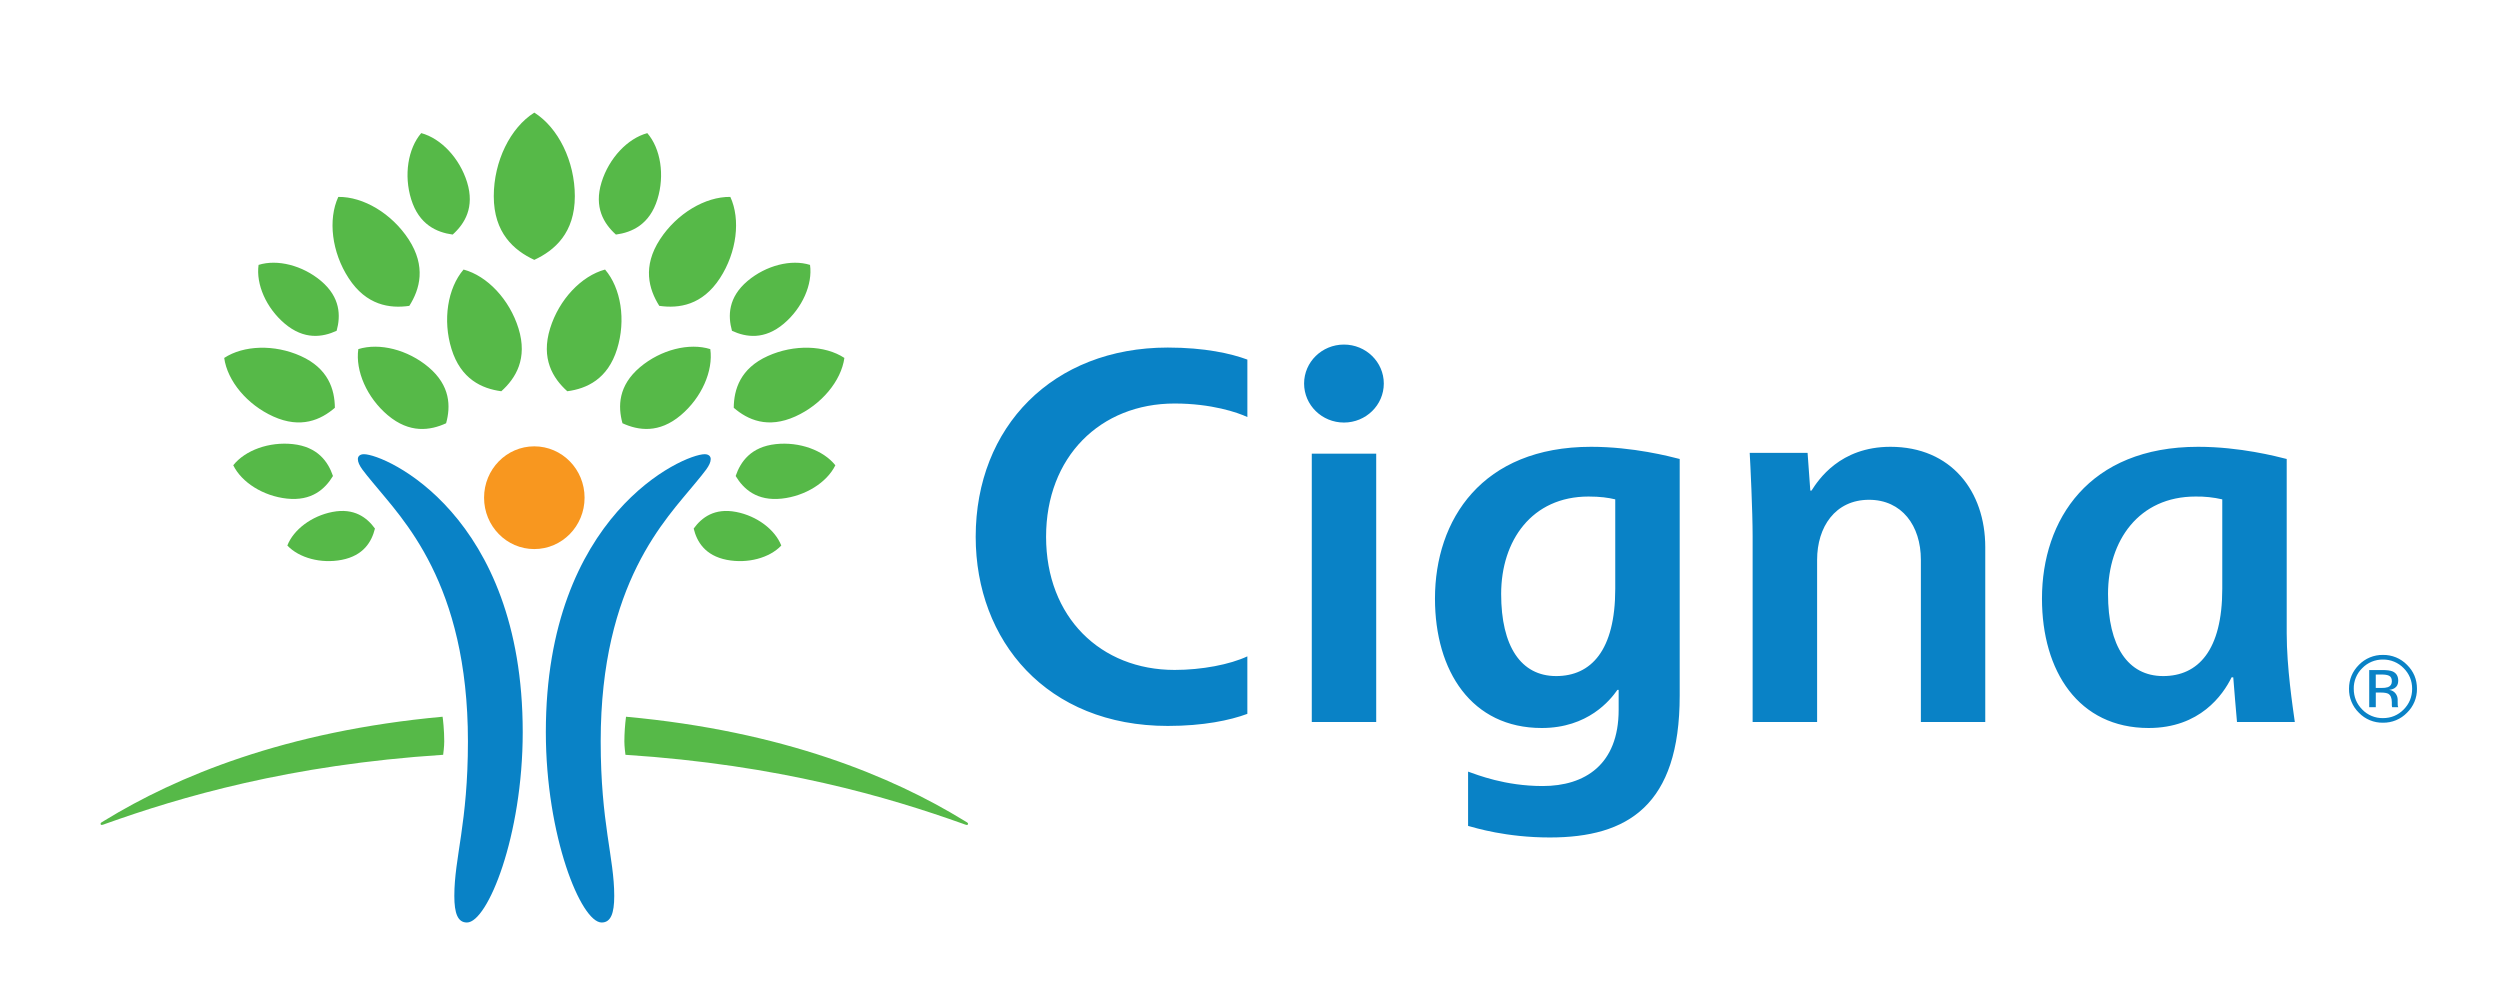
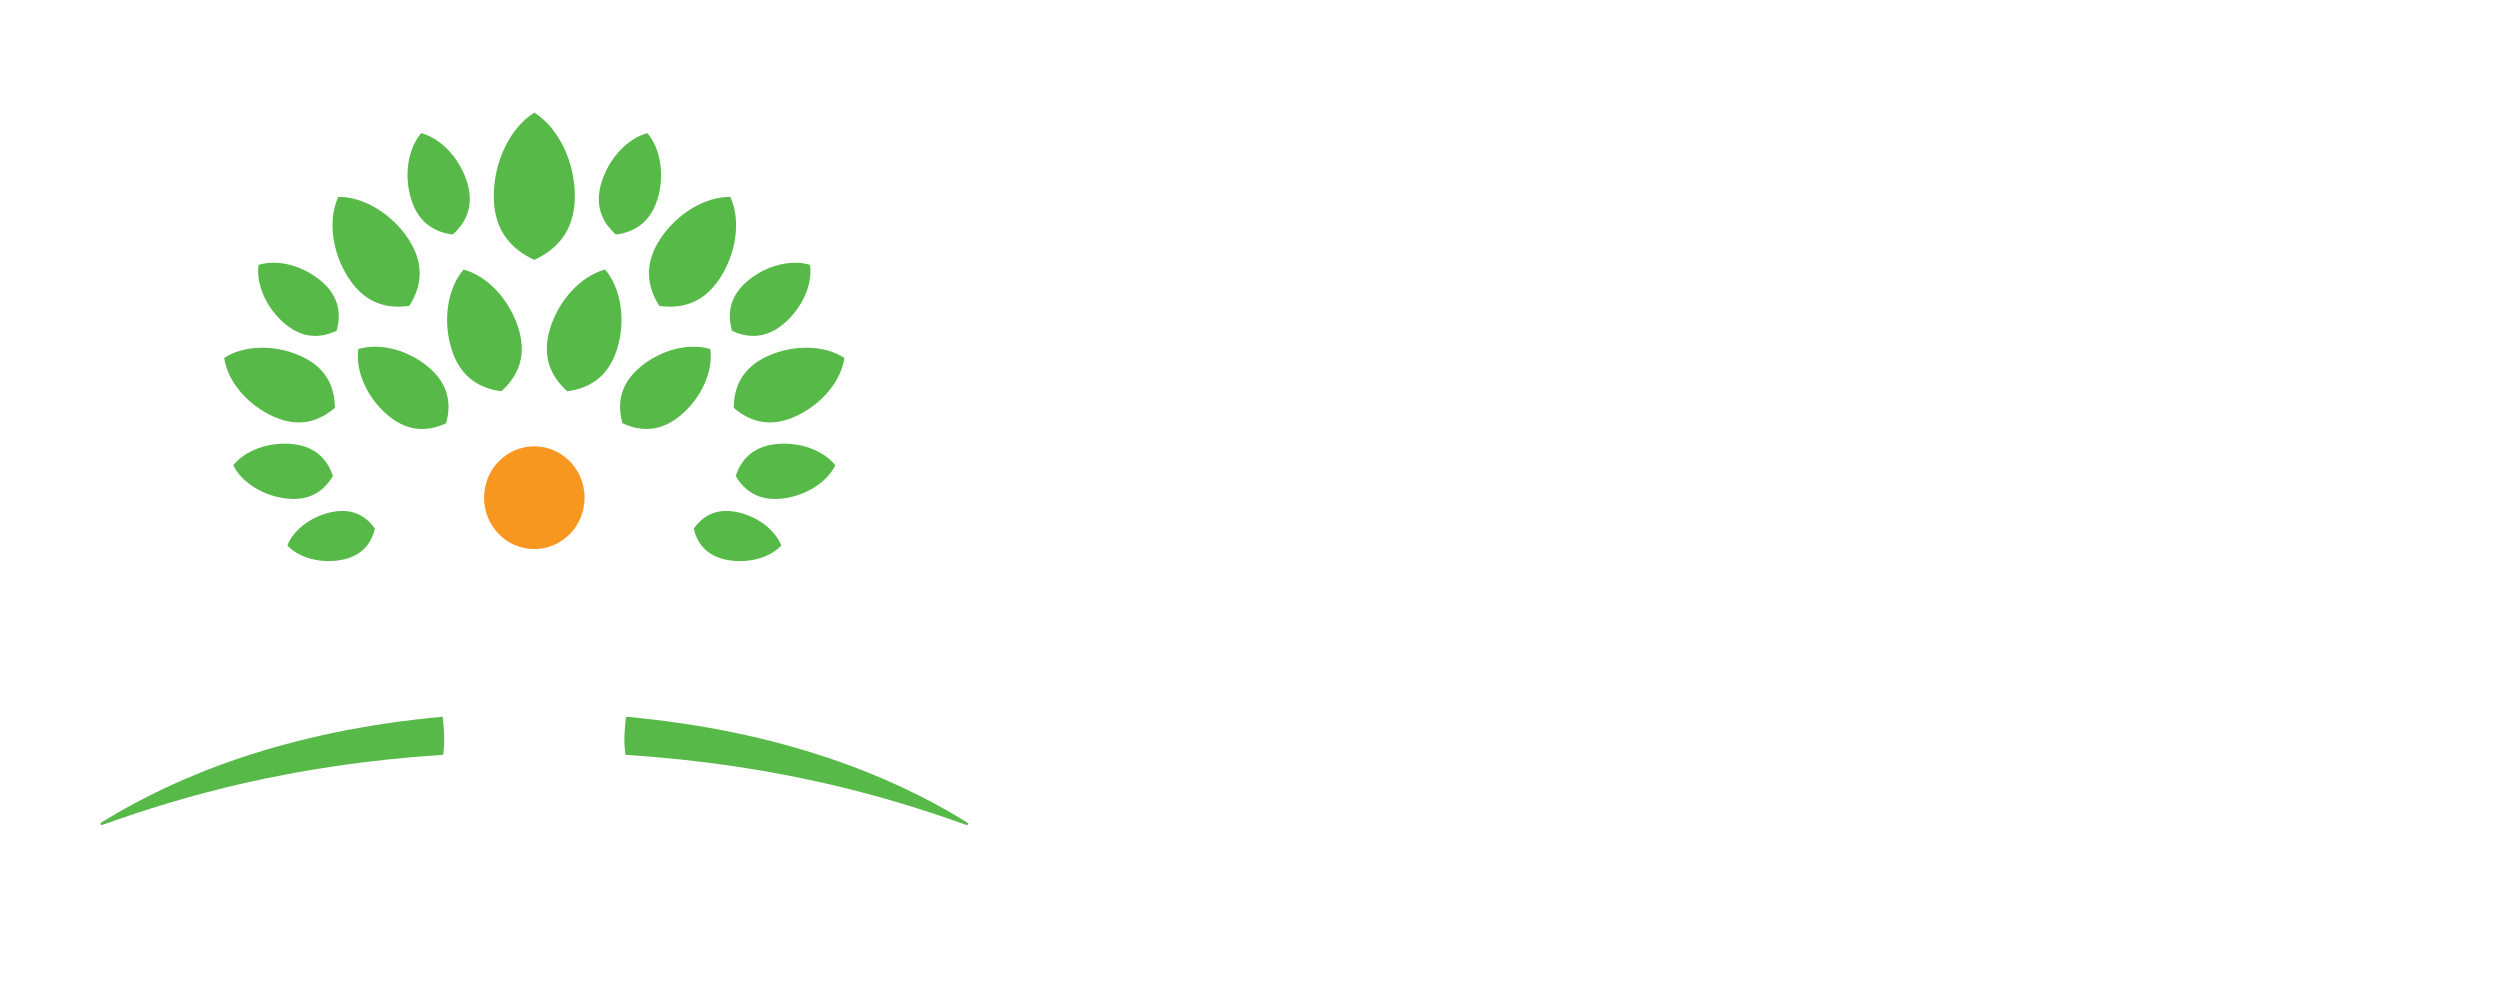
<svg xmlns="http://www.w3.org/2000/svg" width="271" height="108" viewBox="0 0 271 108" fill="none">
-   <path d="M39.452 49.235C41.75 49.235 56.663 55.794 56.663 79.355C56.663 90.615 52.858 100 50.615 100C49.624 100 49.249 99.015 49.249 97.121C49.249 92.952 50.724 89.259 50.724 80.361C50.724 63.18 43.622 56.248 40.442 52.346C39.504 51.191 38.792 50.44 38.792 49.761C38.792 49.484 38.99 49.235 39.452 49.235ZM77.042 49.761C77.042 50.44 76.33 51.191 75.392 52.346C72.214 56.248 65.115 63.18 65.115 80.358C65.115 89.257 66.584 92.95 66.584 97.121C66.584 99.015 66.208 100 65.221 100C62.974 100 59.169 90.615 59.169 79.355C59.169 55.794 74.086 49.235 76.387 49.235C76.846 49.235 77.042 49.484 77.042 49.761Z" fill="#0982C6" />
  <path d="M52.473 53.951C52.473 57.028 54.908 59.519 57.914 59.519C60.929 59.519 63.368 57.028 63.368 53.951C63.368 50.871 60.929 48.383 57.916 48.383C54.908 48.383 52.473 50.871 52.473 53.951Z" fill="#F8971F" />
  <path d="M29.629 45.149C26.782 43.866 24.65 41.295 24.303 38.801C26.416 37.416 29.755 37.309 32.603 38.593C35.584 39.936 36.283 42.207 36.3 44.204C34.782 45.515 32.613 46.495 29.629 45.149ZM37.795 30.155C35.963 27.35 35.537 23.799 36.671 21.345C39.385 21.309 42.467 23.145 44.297 25.947C46.208 28.885 45.519 31.34 44.371 33.155C42.235 33.462 39.707 33.094 37.795 30.155ZM42.035 45.011C39.776 43.103 38.507 40.21 38.841 37.844C41.128 37.131 44.202 37.901 46.461 39.806C48.826 41.808 48.864 44.055 48.358 45.881C46.632 46.675 44.401 47.005 42.035 45.009M48.944 37.83C47.973 34.7 48.52 31.235 50.25 29.219C52.82 29.905 55.233 32.465 56.204 35.596C57.221 38.875 55.908 41.005 54.342 42.411C52.252 42.132 49.957 41.11 48.944 37.83ZM37.045 60.688C34.796 61.124 32.422 60.482 31.148 59.135C31.818 57.406 33.785 55.929 36.037 55.494C38.395 55.038 39.781 56.102 40.645 57.295C40.291 58.725 39.411 60.227 37.045 60.688ZM31.099 54.048C28.536 53.772 26.202 52.304 25.284 50.434C26.579 48.803 29.18 47.864 31.744 48.141C34.43 48.432 35.562 50.035 36.094 51.598C35.236 53.017 33.786 54.339 31.099 54.048ZM30.87 35.085C28.859 33.385 27.732 30.815 28.03 28.714C30.06 28.076 32.793 28.763 34.804 30.457C36.903 32.236 36.942 34.233 36.491 35.858C34.953 36.565 32.973 36.858 30.87 35.085ZM44.573 21.606C43.762 18.998 44.222 16.106 45.661 14.429C47.806 15.006 49.818 17.137 50.629 19.742C51.476 22.477 50.378 24.248 49.071 25.427C47.328 25.191 45.424 24.342 44.574 21.608M10.902 89.298C10.902 89.369 10.948 89.425 11.037 89.425C11.121 89.425 11.273 89.358 11.437 89.3C19.483 86.424 31.364 82.894 48.038 81.82C48.058 81.669 48.156 80.928 48.156 80.358C48.156 79.156 48.014 77.902 47.976 77.693C30.891 79.255 19.098 84.191 11.351 88.935C11.036 89.13 10.902 89.174 10.902 89.298ZM79.538 44.203C79.555 42.207 80.251 39.935 83.232 38.591C86.077 37.307 89.421 37.412 91.532 38.8C91.184 41.294 89.055 43.865 86.21 45.146C83.222 46.492 81.055 45.513 79.538 44.203ZM71.466 33.154C70.321 31.338 69.629 28.882 71.544 25.944C73.371 23.143 76.452 21.308 79.168 21.344C80.298 23.797 79.869 27.349 78.043 30.154C76.132 33.092 73.599 33.46 71.466 33.154ZM67.476 45.88C66.973 44.053 67.011 41.806 69.377 39.804C71.638 37.9 74.707 37.13 76.997 37.844C77.329 40.206 76.061 43.101 73.8 45.007C71.439 47.003 69.201 46.673 67.476 45.88ZM61.494 42.411C59.928 41.005 58.616 38.875 59.633 35.594C60.6 32.465 63.024 29.907 65.588 29.219C67.318 31.235 67.866 34.698 66.894 37.83C65.877 41.11 63.592 42.132 61.494 42.411ZM75.195 57.296C76.059 56.107 77.439 55.038 79.802 55.495C82.057 55.931 84.019 57.411 84.691 59.137C83.42 60.483 81.043 61.124 78.791 60.689C76.428 60.229 75.543 58.725 75.195 57.296ZM79.745 51.6C80.276 50.036 81.41 48.433 84.096 48.142C86.659 47.866 89.257 48.807 90.552 50.437C89.635 52.304 87.299 53.773 84.74 54.05C82.051 54.34 80.598 53.019 79.745 51.6ZM79.346 35.86C78.893 34.235 78.929 32.237 81.035 30.457C83.046 28.764 85.777 28.076 87.807 28.716C88.104 30.817 86.976 33.386 84.967 35.085C82.866 36.861 80.88 36.568 79.346 35.86ZM66.765 25.428C65.457 24.25 64.363 22.479 65.211 19.744C66.019 17.139 68.034 15.008 70.168 14.431C71.619 16.109 72.072 18.999 71.264 21.608C70.416 24.342 68.509 25.192 66.765 25.428ZM104.484 88.937C96.74 84.192 84.948 79.256 67.861 77.694C67.747 78.578 67.687 79.468 67.681 80.359C67.681 80.93 67.781 81.67 67.799 81.821C84.472 82.897 96.349 86.425 104.402 89.301C104.568 89.359 104.722 89.427 104.796 89.427C104.891 89.427 104.938 89.369 104.938 89.301C104.938 89.176 104.796 89.132 104.484 88.937ZM57.917 28.17C55.704 27.144 53.525 25.236 53.525 21.272C53.525 17.484 55.318 13.842 57.919 12.207C60.519 13.842 62.312 17.483 62.312 21.27C62.312 25.236 60.136 27.144 57.917 28.17Z" fill="#56B948" />
-   <path d="M141.364 41.575C141.364 43.91 143.295 45.804 145.686 45.804C148.07 45.804 150.004 43.91 150.004 41.575C150.004 39.242 148.07 37.351 145.684 37.351C143.295 37.351 141.364 39.242 141.364 41.575ZM175.093 63.832C175.093 70.506 172.475 73.286 168.687 73.286C164.865 73.286 162.725 70.055 162.725 64.388C162.725 58.605 166.045 53.825 172.195 53.825C173.463 53.825 174.349 53.951 175.093 54.13V63.832ZM175.462 74.779V76.948C175.462 82.896 171.786 85.206 167.223 85.206C163.123 85.206 160.098 83.975 159.14 83.644V89.529C159.92 89.738 163.25 90.782 168.002 90.782C176.44 90.782 182.079 87.312 182.079 75.419V49.753C180.997 49.48 177.035 48.433 172.474 48.433C160.637 48.433 155.551 56.338 155.551 64.89C155.551 72.752 159.52 78.915 167.124 78.915C172.138 78.915 174.548 75.898 175.331 74.779H175.462ZM135.213 71.149C133.313 72.037 130.272 72.621 127.329 72.621C119.305 72.621 113.395 66.901 113.395 58.186C113.395 49.529 119.264 43.741 127.329 43.741C131.327 43.741 134.172 44.715 135.215 45.209V38.979C133.46 38.33 130.613 37.675 126.588 37.675C114.136 37.675 105.765 46.255 105.765 58.189C105.765 69.468 113.467 78.691 126.589 78.691C130.438 78.691 133.333 78.082 135.213 77.382V71.149ZM240.894 63.832C240.894 70.506 238.273 73.286 234.486 73.286C230.663 73.286 228.51 70.055 228.51 64.388C228.51 58.605 231.847 53.825 237.992 53.825C238.968 53.809 239.943 53.912 240.894 54.13V63.832ZM248.758 78.265C248.532 76.64 247.879 72.35 247.879 68.657V49.753C246.786 49.48 242.823 48.433 238.273 48.433C226.43 48.433 221.35 56.338 221.35 64.89C221.35 72.752 225.307 78.915 232.917 78.915C238.475 78.915 240.963 75.335 241.903 73.426H242.086C242.157 74.333 242.406 77.413 242.49 78.266H248.761L248.758 78.265ZM149.181 49.178H142.197V78.263H149.181V49.178ZM189.985 78.263V58.139C189.985 55.441 189.739 50.266 189.668 49.092H195.942L196.237 53.182H196.368C197.096 52.038 199.445 48.433 204.919 48.433C211.529 48.433 215.202 53.273 215.202 59.305V78.265H208.223V60.68C208.223 56.976 206.157 54.177 202.599 54.177C198.931 54.177 196.975 57.131 196.975 60.68V78.263H189.985ZM259.006 73.266C258.828 73.164 258.536 73.117 258.143 73.117H257.533V74.572H258.178C258.408 74.583 258.639 74.554 258.859 74.485C259.137 74.375 259.277 74.166 259.277 73.854C259.277 73.561 259.187 73.366 259.006 73.266ZM258.236 72.632C258.738 72.632 259.109 72.68 259.34 72.774C259.761 72.953 259.968 73.288 259.968 73.795C259.968 74.157 259.837 74.427 259.575 74.592C259.396 74.697 259.198 74.763 258.992 74.787C259.269 74.815 259.522 74.96 259.687 75.185C259.822 75.365 259.899 75.582 259.907 75.807V76.102C259.907 76.197 259.907 76.296 259.913 76.401C259.913 76.473 259.927 76.546 259.951 76.613L259.973 76.66H259.307L259.298 76.621C259.296 76.608 259.288 76.593 259.288 76.575L259.274 76.448V76.129C259.274 75.664 259.143 75.354 258.892 75.205C258.739 75.123 258.474 75.073 258.099 75.073H257.536V76.66H256.823V72.632H258.24H258.236ZM256.066 72.428C255.768 72.718 255.533 73.066 255.375 73.449C255.217 73.833 255.139 74.245 255.147 74.66C255.147 75.54 255.453 76.294 256.066 76.912C256.65 77.52 257.465 77.858 258.31 77.844C259.189 77.844 259.94 77.532 260.556 76.912C261.167 76.296 261.476 75.54 261.476 74.665C261.476 73.788 261.167 73.043 260.556 72.427C260.266 72.127 259.916 71.89 259.53 71.73C259.144 71.57 258.729 71.49 258.31 71.496C257.893 71.49 257.478 71.569 257.092 71.729C256.706 71.889 256.357 72.126 256.068 72.427L256.066 72.428ZM260.918 77.262C260.581 77.611 260.175 77.886 259.727 78.072C259.278 78.258 258.796 78.35 258.31 78.342C257.825 78.35 257.343 78.258 256.895 78.073C256.447 77.887 256.041 77.611 255.705 77.262C255.358 76.923 255.084 76.518 254.9 76.07C254.716 75.622 254.625 75.142 254.633 74.658C254.633 73.646 254.997 72.782 255.711 72.065C256.048 71.719 256.453 71.446 256.9 71.261C257.347 71.077 257.827 70.986 258.31 70.993C258.795 70.985 259.277 71.076 259.725 71.26C260.174 71.445 260.58 71.719 260.918 72.065C261.64 72.777 261.999 73.643 261.999 74.657C262.007 75.141 261.915 75.623 261.729 76.071C261.543 76.519 261.267 76.924 260.918 77.262Z" fill="#0982C6" />
</svg>